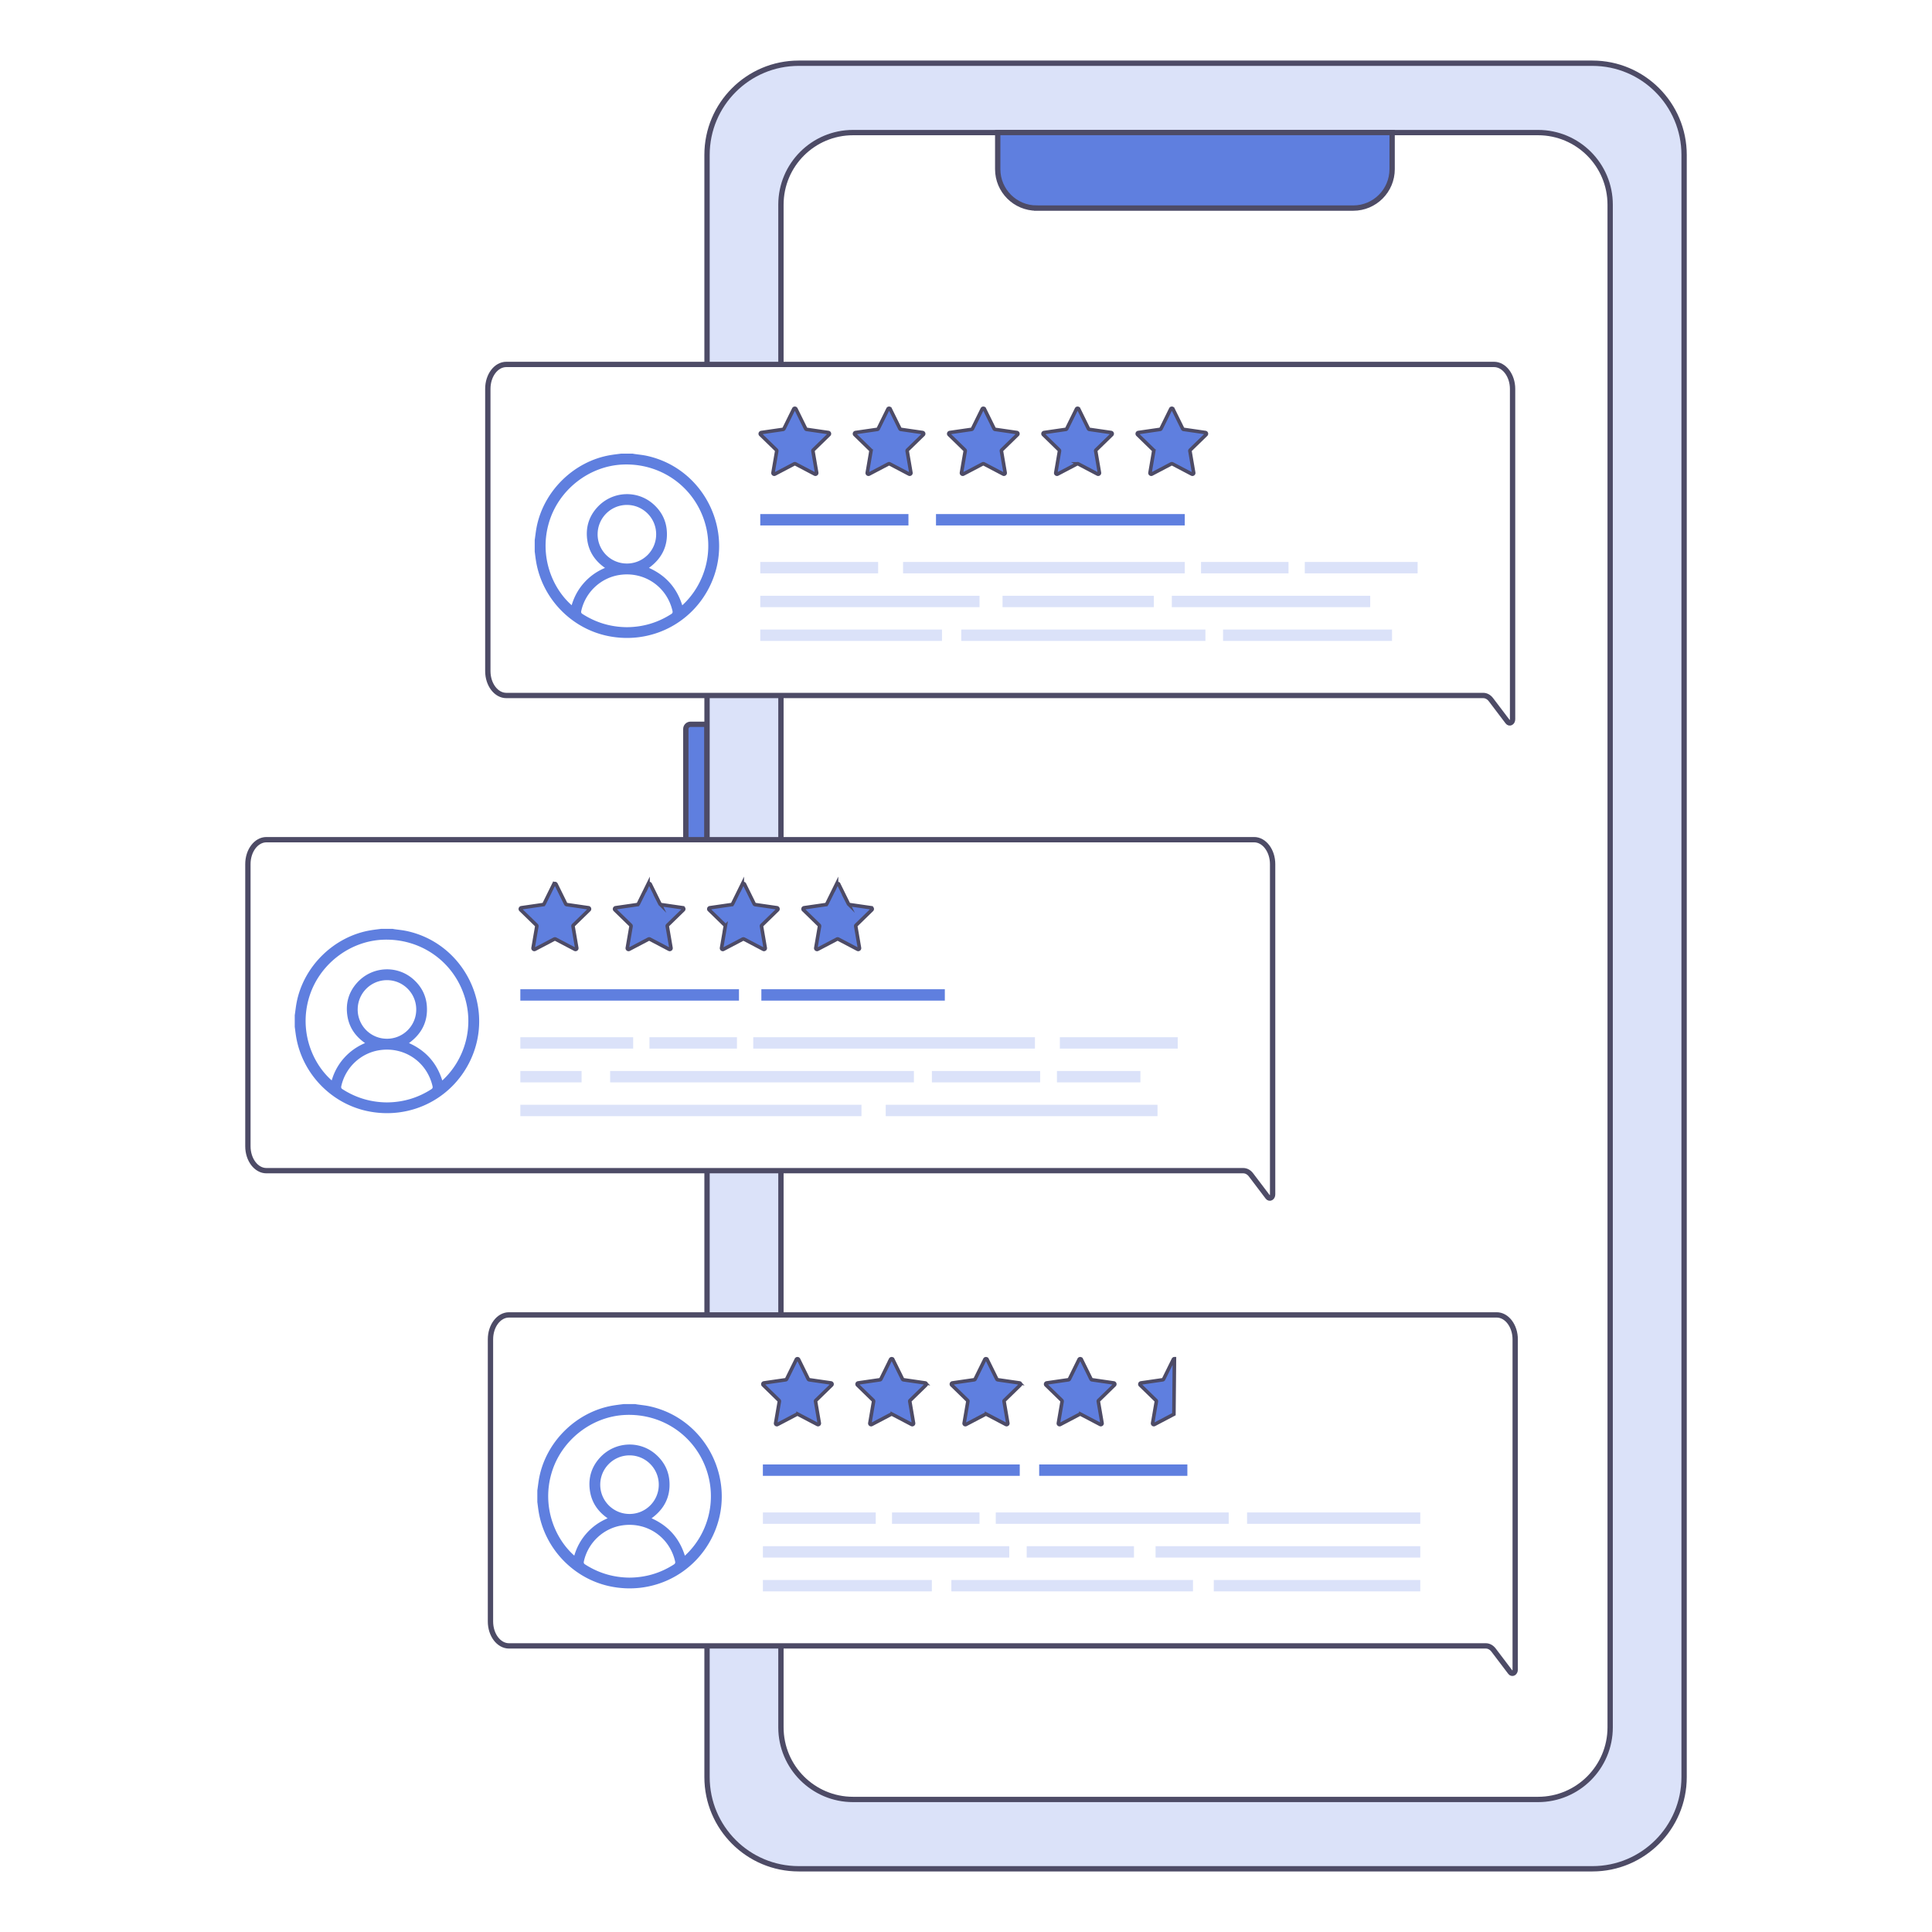
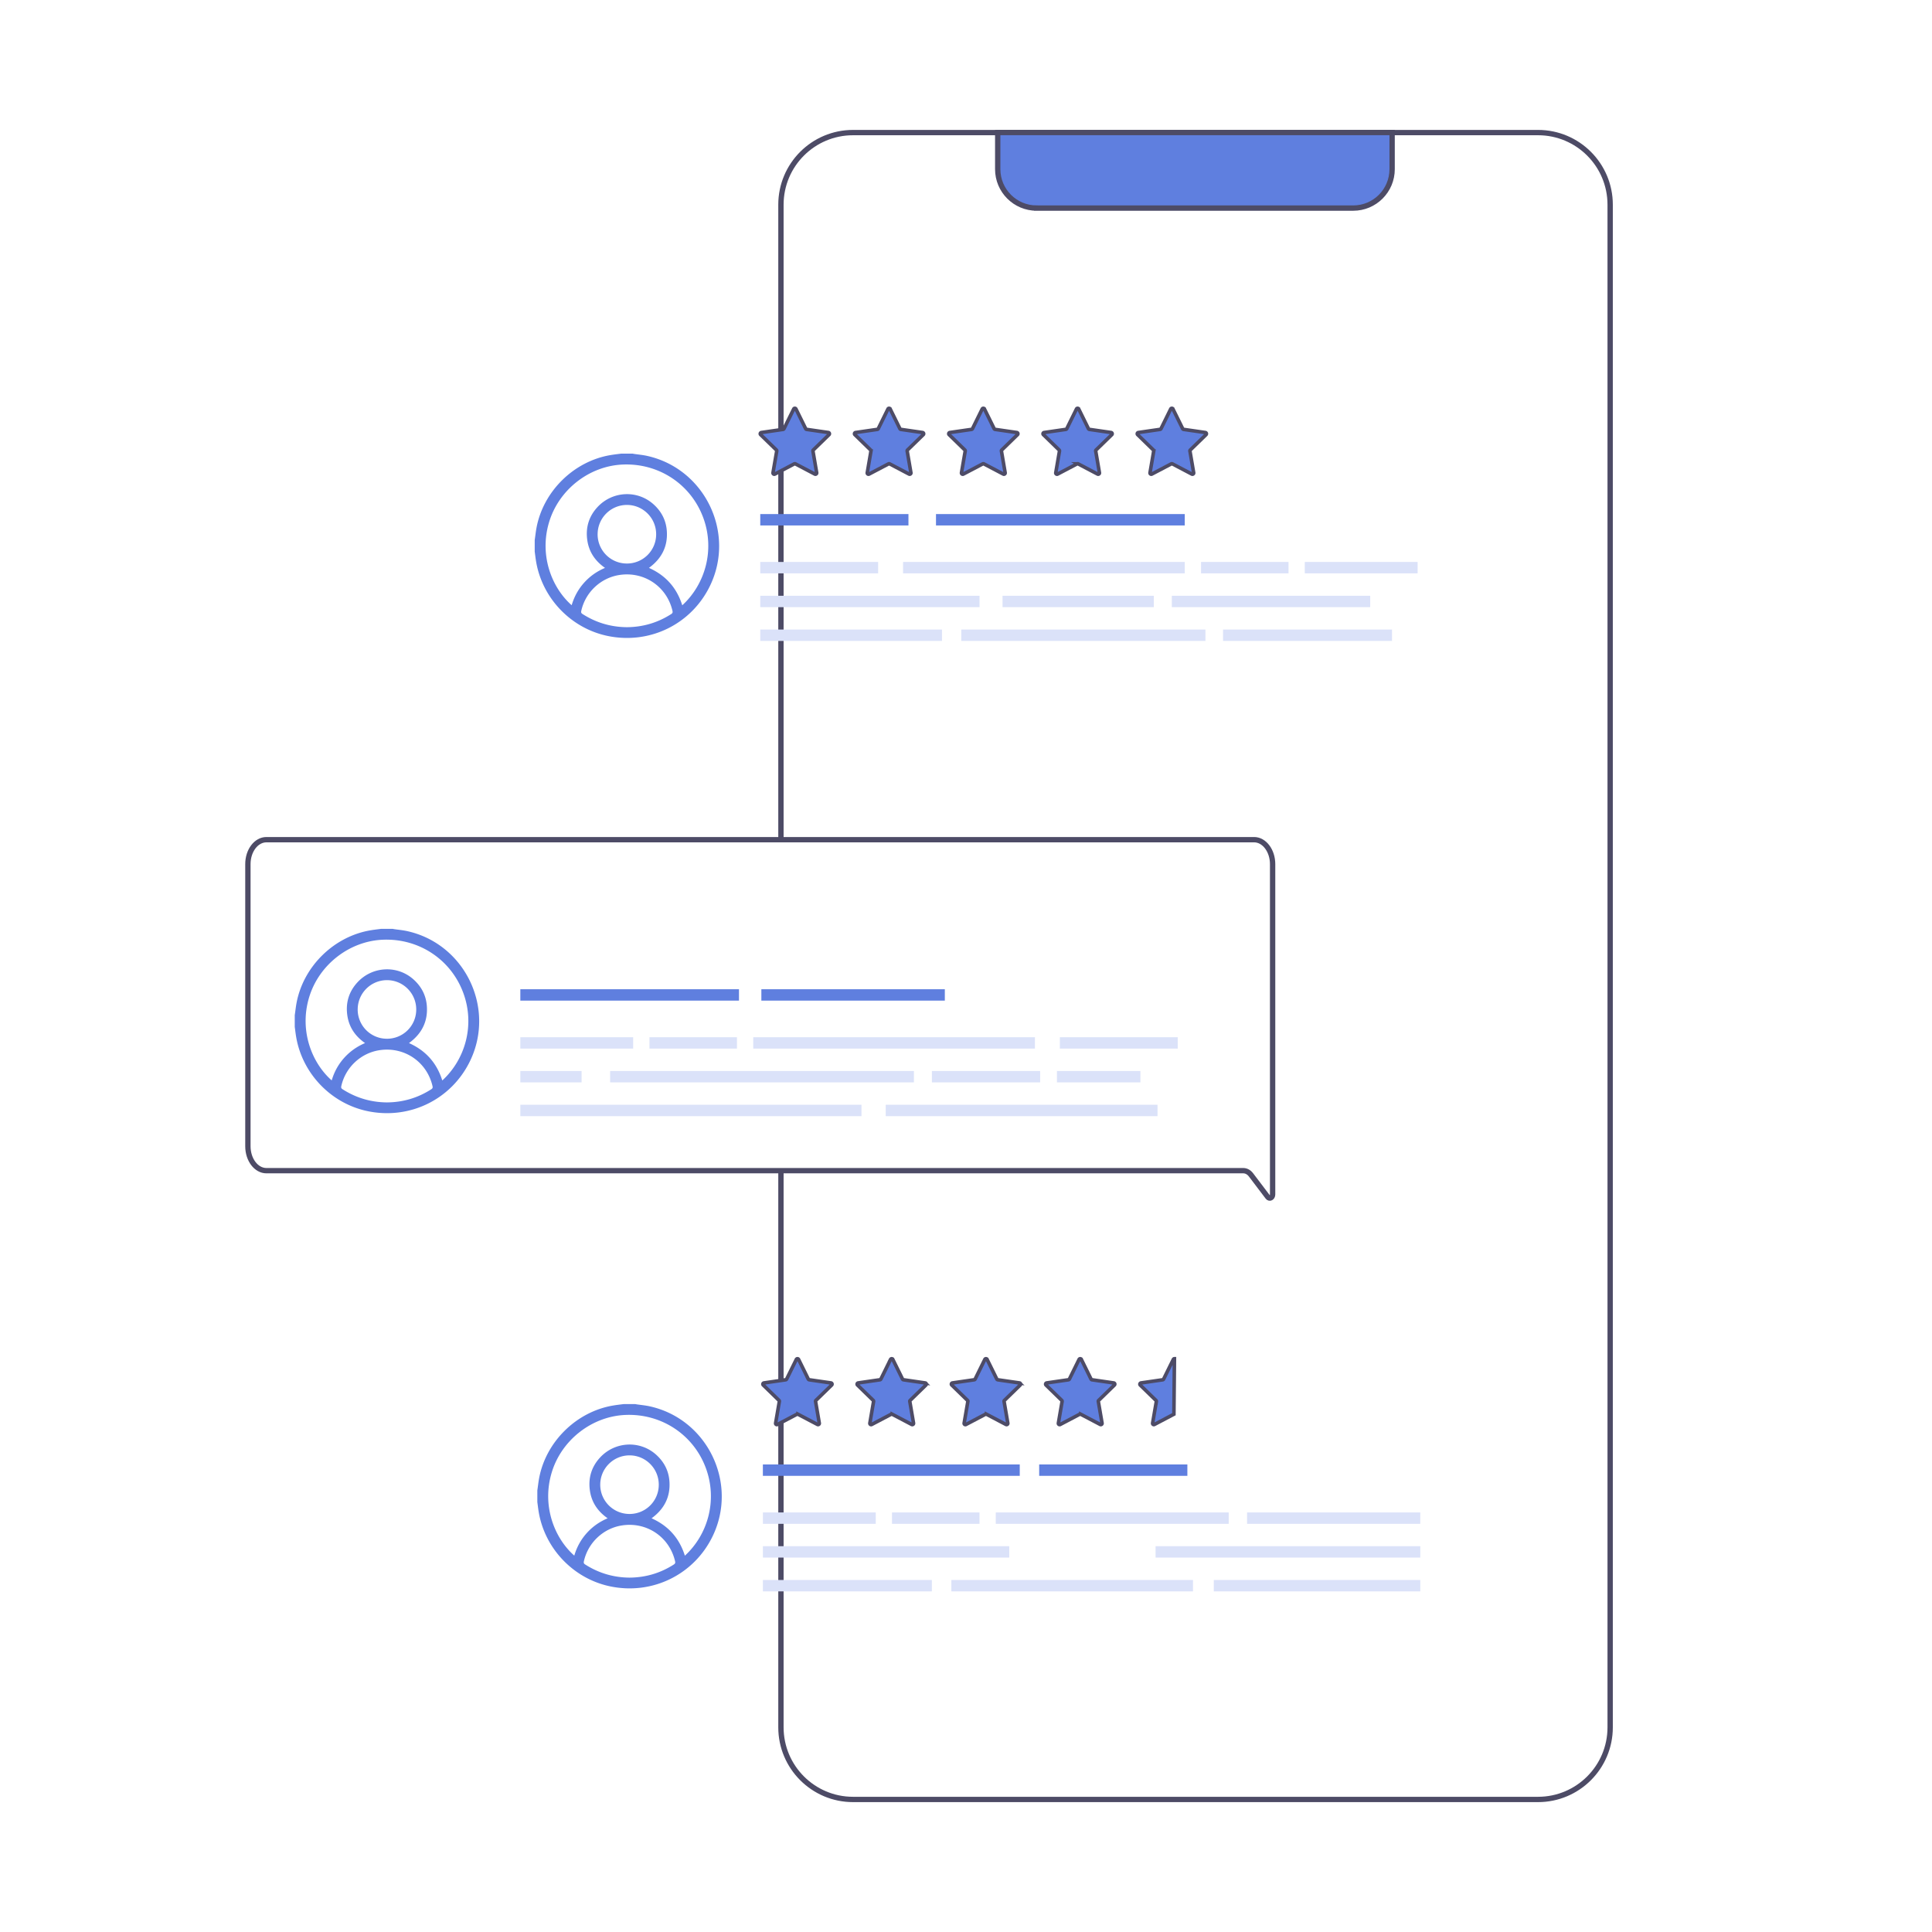
<svg xmlns="http://www.w3.org/2000/svg" width="544" height="544" fill="none" viewBox="0 0 544 544">
  <path fill="#fff" d="M0 0h544v544H0z" />
-   <path fill="#5F7FDF" stroke="#4D4B66" stroke-miterlimit="10" stroke-width="1.5" d="M195.161 186.74h4.636v-45.622h-4.636c-.738 0-1.325.598-1.325 1.325v42.961c0 .737.598 1.336 1.325 1.336Zm-.727 62.823h4.636v-45.622h-4.636c-.737 0-1.324.599-1.324 1.325v42.961c0 .738.598 1.336 1.324 1.336Z" />
-   <path fill="#DBE2F9" stroke="#4D4B66" stroke-linecap="round" stroke-linejoin="round" stroke-miterlimit="10" stroke-width="1.5" d="M224.901 526.199h223.478c14.261 0 25.82-11.561 25.82-25.824V43.625c0-14.263-11.559-25.824-25.82-25.824H224.901c-14.261 0-25.82 11.56-25.82 25.824v456.75c0 14.263 11.559 25.824 25.82 25.824" />
  <path fill="#fff" stroke="#4D4B66" stroke-linecap="round" stroke-linejoin="round" stroke-miterlimit="10" stroke-width="1.5" d="M240.198 506.679h192.873c11.217 0 20.308-9.093 20.308-20.311V57.643c0-11.219-9.091-20.311-20.308-20.311H240.198c-11.217 0-20.307 9.092-20.307 20.31v428.715c0 11.219 9.09 20.322 20.307 20.322" />
  <path fill="#5F7FDF" stroke="#4D4B66" stroke-miterlimit="10" stroke-width="1.5" d="M291.891 58.594h89.135c6.057 0 10.96-4.904 10.96-10.962v-10.31H280.931v10.31c0 6.058 4.914 10.962 10.96 10.962Z" />
-   <path fill="#fff" stroke="#4D4B66" stroke-linecap="round" stroke-linejoin="round" stroke-miterlimit="10" stroke-width="1.5" d="M425.903 109.525v92.985c0 .94-.854 1.399-1.356.748l-4.722-6.229c-.577-.77-1.367-1.197-2.179-1.197H142.571c-2.874 0-5.213-3.077-5.213-6.881v-79.458c0-3.804 2.328-6.881 5.213-6.881h278.098c2.873 0 5.234 3.109 5.234 6.913" />
  <path fill="#5F7FDF" d="M182.085 128.34c-1.153-.246-2.339-.353-3.503-.524-.15-.021-.3-.053-.438-.085h-3.248c-.972.128-1.944.235-2.906.395-10.362 1.699-18.993 10.15-20.927 20.482-.213 1.143-.331 2.297-.502 3.451v3.248c.128.951.235 1.902.396 2.853 1.762 10.353 9.838 18.75 20.104 20.898 11.858 2.479 23.64-3.28 28.875-14.146 7.232-15.011-1.57-33.046-17.851-36.572m6.912 44.564c-3.814 2.446-7.98 3.664-12.488 3.697-4.529-.043-8.685-1.272-12.498-3.719-.342-.213-.428-.427-.353-.822 1.143-5.289 5.502-9.392 10.832-10.172 6.944-1.025 13.279 3.291 14.86 10.108.096.416.032.662-.353.908m-20.724-22.458c0-4.563 3.675-8.259 8.236-8.27 4.54-.011 8.247 3.686 8.247 8.248a8.213 8.213 0 0 1-8.225 8.248 8.22 8.22 0 0 1-8.258-8.226m23.833 19.99c-1.539-4.915-4.647-8.419-9.38-10.535 3.547-2.575 5.342-6.015 5.032-10.396-.203-2.959-1.485-5.449-3.675-7.447-4.54-4.145-11.58-3.846-15.821.695-2.371 2.543-3.354 5.609-2.937 9.049.405 3.43 2.147 6.09 5.031 8.099-2.307.983-4.262 2.361-5.897 4.188-1.634 1.827-2.788 3.932-3.493 6.325-5.587-4.925-9.166-13.975-6.377-23.323 2.734-9.21 11.355-15.952 20.905-16.294 10.074-.363 19.047 5.577 22.519 14.969 3.354 9.092.534 18.761-5.907 24.67m63.689-25.685h-41.726v3.205h41.726zm77.801 0H263.55v3.205h70.046z" />
  <path fill="#DBE2F9" d="M247.259 158.234h-33.19v3.206h33.19zm28.555 9.52h-61.745v3.205h61.745zm-10.576 9.509h-51.169v3.205h51.169zm126.716 0h-47.58v3.205h47.58zm-52.536 0h-68.753v3.205h68.753zm-14.529-9.509h-42.602v3.205h42.602zm60.923 0h-55.859v3.205h55.859zm-23-9.52h-24.634v3.206h24.634zm36.353 0h-31.77v3.206h31.77zm-65.569 0h-79.318v3.206h79.318z" />
  <path fill="#5F7FDF" stroke="#4D4B66" stroke-miterlimit="10" d="m224.121 115.166 2.735 5.545a.36.36 0 0 0 .267.193l6.121.886a.35.35 0 0 1 .192.599l-4.433 4.316a.34.34 0 0 0-.096.31l1.047 6.101c.053.288-.257.502-.513.374l-5.469-2.874a.36.36 0 0 0-.332 0l-5.469 2.874c-.256.138-.556-.086-.513-.374l1.047-6.101a.36.36 0 0 0-.096-.31l-4.433-4.316a.35.35 0 0 1 .192-.599l6.121-.886a.36.36 0 0 0 .267-.193l2.735-5.545a.348.348 0 0 1 .63 0Zm26.535 0 2.735 5.545c.054.107.15.171.267.193l6.121.886a.35.35 0 0 1 .193.599l-4.434 4.316a.34.34 0 0 0-.096.31l1.047 6.101c.054.288-.256.502-.513.374l-5.469-2.874a.36.36 0 0 0-.331 0l-5.47 2.874c-.256.138-.555-.086-.512-.374l1.046-6.101a.35.35 0 0 0-.096-.31l-4.433-4.316a.35.35 0 0 1 .192-.599l6.121-.886a.36.36 0 0 0 .267-.193l2.735-5.545a.348.348 0 0 1 .63 0Zm26.536 0 2.735 5.545a.36.36 0 0 0 .267.193l6.121.886a.35.35 0 0 1 .192.599l-4.433 4.316a.33.33 0 0 0-.096.31l1.047 6.101c.053.288-.257.502-.513.374l-5.47-2.874a.36.36 0 0 0-.331 0l-5.469 2.874c-.257.138-.556-.086-.513-.374l1.047-6.101a.36.36 0 0 0-.096-.31l-4.434-4.316a.35.35 0 0 1 .193-.599l6.121-.886a.36.36 0 0 0 .267-.193l2.735-5.545c.139-.267.502-.267.63 0Zm26.546 0 2.735 5.545a.36.36 0 0 0 .267.193l6.121.886a.35.35 0 0 1 .192.599l-4.433 4.316a.34.34 0 0 0-.096.31l1.047 6.101c.053.288-.257.502-.513.374l-5.469-2.874a.36.36 0 0 0-.332 0l-5.469 2.874c-.256.138-.556-.086-.513-.374l1.047-6.101a.36.36 0 0 0-.096-.31l-4.433-4.316a.349.349 0 0 1 .192-.599l6.121-.886a.36.36 0 0 0 .267-.193l2.735-5.545a.348.348 0 0 1 .63 0Zm26.535 0 2.735 5.545c.054.107.15.171.267.193l6.121.886a.35.35 0 0 1 .193.599l-4.434 4.316a.34.34 0 0 0-.096.31l1.047 6.101c.054.288-.256.502-.513.374l-5.469-2.874a.36.36 0 0 0-.331 0l-5.47 2.874c-.256.138-.555-.086-.512-.374l1.046-6.101a.35.35 0 0 0-.096-.31l-4.433-4.316a.35.35 0 0 1 .192-.599l6.121-.886a.36.36 0 0 0 .267-.193l2.735-5.545a.348.348 0 0 1 .63 0Z" />
  <path fill="#fff" stroke="#4D4B66" stroke-linecap="round" stroke-linejoin="round" stroke-miterlimit="10" stroke-width="1.5" d="M358.336 243.323v92.985c0 .94-.854 1.4-1.356.748l-4.722-6.229c-.577-.769-1.367-1.197-2.179-1.197H75.014c-2.873 0-5.213-3.077-5.213-6.88v-79.437c0-3.804 2.33-6.881 5.213-6.881h278.098c2.874-.011 5.224 3.099 5.224 6.891" />
  <path fill="#5F7FDF" d="M114.518 262.149c-1.153-.246-2.339-.353-3.504-.523a6 6 0 0 1-.438-.086h-3.247c-.972.128-1.944.235-2.906.395-10.362 1.699-18.993 10.15-20.927 20.482-.213 1.143-.33 2.297-.502 3.451v3.248c.128.951.235 1.902.395 2.853 1.763 10.353 9.839 18.75 20.105 20.898 11.858 2.479 23.64-3.28 28.875-14.146 7.232-15.011-1.56-33.057-17.851-36.572m6.912 44.564c-3.814 2.447-7.98 3.665-12.488 3.697-4.529-.043-8.685-1.272-12.499-3.718-.341-.214-.427-.428-.352-.823 1.143-5.289 5.501-9.392 10.832-10.172 6.944-1.025 13.278 3.291 14.859 10.108.097.416.043.662-.352.908m-20.714-22.458c0-4.562 3.675-8.259 8.237-8.27 4.54-.011 8.247 3.686 8.247 8.248a8.215 8.215 0 0 1-8.226 8.248 8.216 8.216 0 0 1-8.258-8.226m23.822 19.979c-1.538-4.915-4.646-8.419-9.379-10.534 3.547-2.575 5.341-6.016 5.032-10.396-.203-2.96-1.485-5.449-3.675-7.447-4.54-4.146-11.58-3.846-15.821.694-2.371 2.543-3.354 5.61-2.938 9.05.406 3.429 2.148 6.09 5.032 8.099-2.308.982-4.263 2.371-5.897 4.188-1.634 1.827-2.788 3.932-3.493 6.325-5.587-4.926-9.166-13.975-6.377-23.324 2.734-9.21 11.355-15.951 20.905-16.293 10.074-.364 19.047 5.577 22.519 14.968 3.365 9.103.534 18.772-5.908 24.67m83.538-25.685h-61.564v3.206h61.564zm57.963 0h-51.661v3.206h51.661z" />
  <path fill="#DBE2F9" d="M298.426 295.261h33.191v-3.205h-33.191zm-134.661 6.302h-17.253v3.205h17.253zm78.805 9.509h-96.058v3.206h96.058zm83.355 0h-76.529v3.206h76.529zm-68.592-9.509h-85.535v3.205h85.535zm35.541 0h-30.478v3.205h30.478zm28.234 0h-23.502v3.205h23.502zm-138.238-6.302h24.634v-3.205H182.87zm-36.359 0h31.77v-3.205h-31.77zm65.582 0h79.318v-3.205h-79.318z" />
-   <path fill="#5F7FDF" stroke="#4D4B66" stroke-miterlimit="10" d="m156.565 248.975 2.734 5.545c.054.107.15.171.267.193l6.122.886a.35.35 0 0 1 .192.599l-4.433 4.316a.34.34 0 0 0-.097.31l1.047 6.101c.054.288-.256.502-.512.374l-5.47-2.874a.36.36 0 0 0-.331 0l-5.469 2.874c-.257.139-.556-.086-.513-.374l1.047-6.101a.36.36 0 0 0-.096-.31l-4.434-4.316a.35.35 0 0 1 .193-.599l6.121-.886a.36.36 0 0 0 .267-.193l2.734-5.545a.349.349 0 0 1 .631 0Zm26.535 0 2.735 5.545a.36.36 0 0 0 .267.193l6.121.886a.35.35 0 0 1 .192.599l-4.433 4.316a.34.34 0 0 0-.096.31l1.047 6.101c.053.288-.257.502-.513.374l-5.469-2.874a.36.36 0 0 0-.332 0l-5.469 2.874c-.256.139-.556-.086-.513-.374l1.047-6.101a.36.36 0 0 0-.096-.31l-4.433-4.316a.35.35 0 0 1 .192-.599l6.121-.886a.36.36 0 0 0 .267-.193l2.735-5.545a.348.348 0 0 1 .63 0Zm26.536 0 2.734 5.545c.054.107.15.171.267.193l6.121.886a.35.35 0 0 1 .193.599l-4.434 4.316a.34.34 0 0 0-.096.31l1.047 6.101c.054.288-.256.502-.513.374l-5.469-2.874a.36.36 0 0 0-.331 0l-5.47 2.874c-.256.139-.555-.086-.512-.374l1.046-6.101a.35.35 0 0 0-.096-.31l-4.433-4.316a.35.35 0 0 1 .192-.599l6.121-.886a.36.36 0 0 0 .268-.193l2.734-5.545a.349.349 0 0 1 .631 0Zm26.535 0 2.735 5.545a.36.36 0 0 0 .267.193l6.121.886a.35.35 0 0 1 .192.599l-4.433 4.316a.33.33 0 0 0-.096.31l1.047 6.101c.053.288-.257.502-.513.374l-5.47-2.874a.36.36 0 0 0-.331 0l-5.469 2.874c-.257.139-.556-.086-.513-.374l1.047-6.101a.36.36 0 0 0-.096-.31l-4.434-4.316a.35.35 0 0 1 .193-.599l6.121-.886a.36.36 0 0 0 .267-.193l2.735-5.545a.348.348 0 0 1 .63 0Z" />
-   <path fill="#fff" stroke="#4D4B66" stroke-linecap="round" stroke-linejoin="round" stroke-miterlimit="10" stroke-width="1.5" d="M426.64 377.133v92.984c0 .94-.854 1.4-1.357.748l-4.721-6.229c-.577-.769-1.368-1.196-2.179-1.196H143.318c-2.873 0-5.213-3.077-5.213-6.881v-79.437c0-3.804 2.329-6.881 5.213-6.881h278.098c2.874-.01 5.224 3.099 5.224 6.892" />
  <path fill="#5F7FDF" d="M182.822 395.958c-1.153-.246-2.339-.352-3.504-.523a6 6 0 0 1-.438-.086h-3.247c-.972.128-1.944.235-2.906.395-10.362 1.699-18.993 10.15-20.927 20.482-.213 1.143-.331 2.297-.502 3.451v3.248c.128.951.235 1.902.395 2.853 1.763 10.353 9.839 18.751 20.105 20.898 11.857 2.479 23.64-3.28 28.875-14.146 7.232-15.011-1.56-33.057-17.851-36.572m6.912 44.564c-3.814 2.447-7.98 3.665-12.488 3.697-4.529-.043-8.685-1.272-12.499-3.718-.341-.214-.427-.428-.352-.823 1.143-5.289 5.501-9.392 10.832-10.171 6.944-1.026 13.278 3.29 14.859 10.107.096.416.032.662-.352.908m-20.724-22.458c0-4.562 3.675-8.259 8.236-8.27 4.54-.01 8.247 3.686 8.247 8.248a8.214 8.214 0 0 1-8.226 8.249 8.23 8.23 0 0 1-8.257-8.227m23.832 19.979c-1.538-4.915-4.646-8.419-9.379-10.534 3.547-2.575 5.341-6.016 5.032-10.396-.203-2.96-1.485-5.449-3.675-7.447-4.54-4.146-11.58-3.846-15.821.694-2.371 2.543-3.354 5.61-2.938 9.05.406 3.43 2.148 6.09 5.032 8.099-2.308.983-4.263 2.361-5.897 4.188s-2.788 3.932-3.493 6.325c-5.587-4.926-9.166-13.975-6.378-23.324 2.735-9.21 11.356-15.951 20.906-16.293 10.074-.363 19.047 5.577 22.519 14.968 3.354 9.103.534 18.773-5.908 24.67m94.295-25.685h-72.331v3.206h72.331zm47.195 0h-41.726v3.206h41.726z" />
-   <path fill="#DBE2F9" d="M351.142 429.069h48.766v-3.205h-48.766zm-25.764 9.505h74.532v-3.206h-74.532zm16.391 9.515h58.145v-3.205h-58.145zm-126.961 0h47.58v-3.205h-47.58zm53.068 0h68.037v-3.205h-68.037zm21.221-9.515h30.199v-3.206h-30.199zm-74.281 0h69.361v-3.206h-69.361zm36.349-9.505h24.634v-3.205h-24.634zm-36.348 0h31.77v-3.205h-31.77zm65.561 0h65.591v-3.205h-65.591z" />
+   <path fill="#DBE2F9" d="M351.142 429.069h48.766v-3.205h-48.766zm-25.764 9.505h74.532v-3.206h-74.532zm16.391 9.515h58.145v-3.205h-58.145zm-126.961 0h47.58v-3.205h-47.58zm53.068 0h68.037v-3.205h-68.037zm21.221-9.515h30.199h-30.199zm-74.281 0h69.361v-3.206h-69.361zm36.349-9.505h24.634v-3.205h-24.634zm-36.348 0h31.77v-3.205h-31.77zm65.561 0h65.591v-3.205h-65.591z" />
  <path fill="#5F7FDF" stroke="#4D4B66" stroke-miterlimit="10" d="m224.858 382.774 2.735 5.545a.36.36 0 0 0 .267.192l6.121.887a.348.348 0 0 1 .192.598l-4.433 4.317a.33.33 0 0 0-.096.31l1.047 6.1c.053.289-.257.502-.513.374l-5.47-2.874a.36.36 0 0 0-.331 0l-5.469 2.874c-.257.139-.556-.085-.513-.374l1.047-6.1a.36.36 0 0 0-.096-.31l-4.434-4.317a.349.349 0 0 1 .193-.598l6.121-.887a.36.36 0 0 0 .267-.192l2.735-5.545a.354.354 0 0 1 .63 0Zm26.535 0 2.735 5.545c.053.107.15.171.267.192l6.121.887a.348.348 0 0 1 .192.598l-4.433 4.317a.34.34 0 0 0-.096.31l1.047 6.1c.053.289-.256.502-.513.374l-5.469-2.874a.36.36 0 0 0-.331 0l-5.47 2.874c-.256.139-.555-.085-.513-.374l1.047-6.1a.35.35 0 0 0-.096-.31l-4.433-4.317a.348.348 0 0 1 .192-.598l6.121-.887a.36.36 0 0 0 .267-.192l2.735-5.545a.354.354 0 0 1 .63 0Zm26.546 0 2.735 5.545c.054.107.15.171.267.192l6.121.887a.349.349 0 0 1 .193.598l-4.434 4.317a.34.34 0 0 0-.096.31l1.047 6.1c.054.289-.256.502-.513.374l-5.469-2.874a.36.36 0 0 0-.331 0l-5.47 2.874c-.256.139-.555-.085-.512-.374l1.046-6.1a.35.35 0 0 0-.096-.31l-4.433-4.317a.348.348 0 0 1 .192-.598l6.121-.887a.36.36 0 0 0 .267-.192l2.735-5.545c.128-.257.492-.257.63 0Zm26.536 0 2.735 5.545a.36.36 0 0 0 .267.192l6.121.887a.348.348 0 0 1 .192.598l-4.433 4.317a.33.33 0 0 0-.096.31l1.047 6.1c.053.289-.257.502-.513.374l-5.47-2.874a.36.36 0 0 0-.331 0l-5.469 2.874c-.257.139-.556-.085-.513-.374l1.047-6.1a.36.36 0 0 0-.096-.31l-4.434-4.317a.349.349 0 0 1 .193-.598l6.121-.887a.36.36 0 0 0 .267-.192l2.735-5.545a.354.354 0 0 1 .63 0Zm26.215-.203c-.118 0-.235.075-.31.203l-2.735 5.545a.32.32 0 0 1-.256.192l-6.121.887a.358.358 0 0 0-.203.609l4.433 4.316a.33.33 0 0 1 .096.31l-1.047 6.09c-.042.289.246.513.513.364l5.48-2.885z" />
</svg>